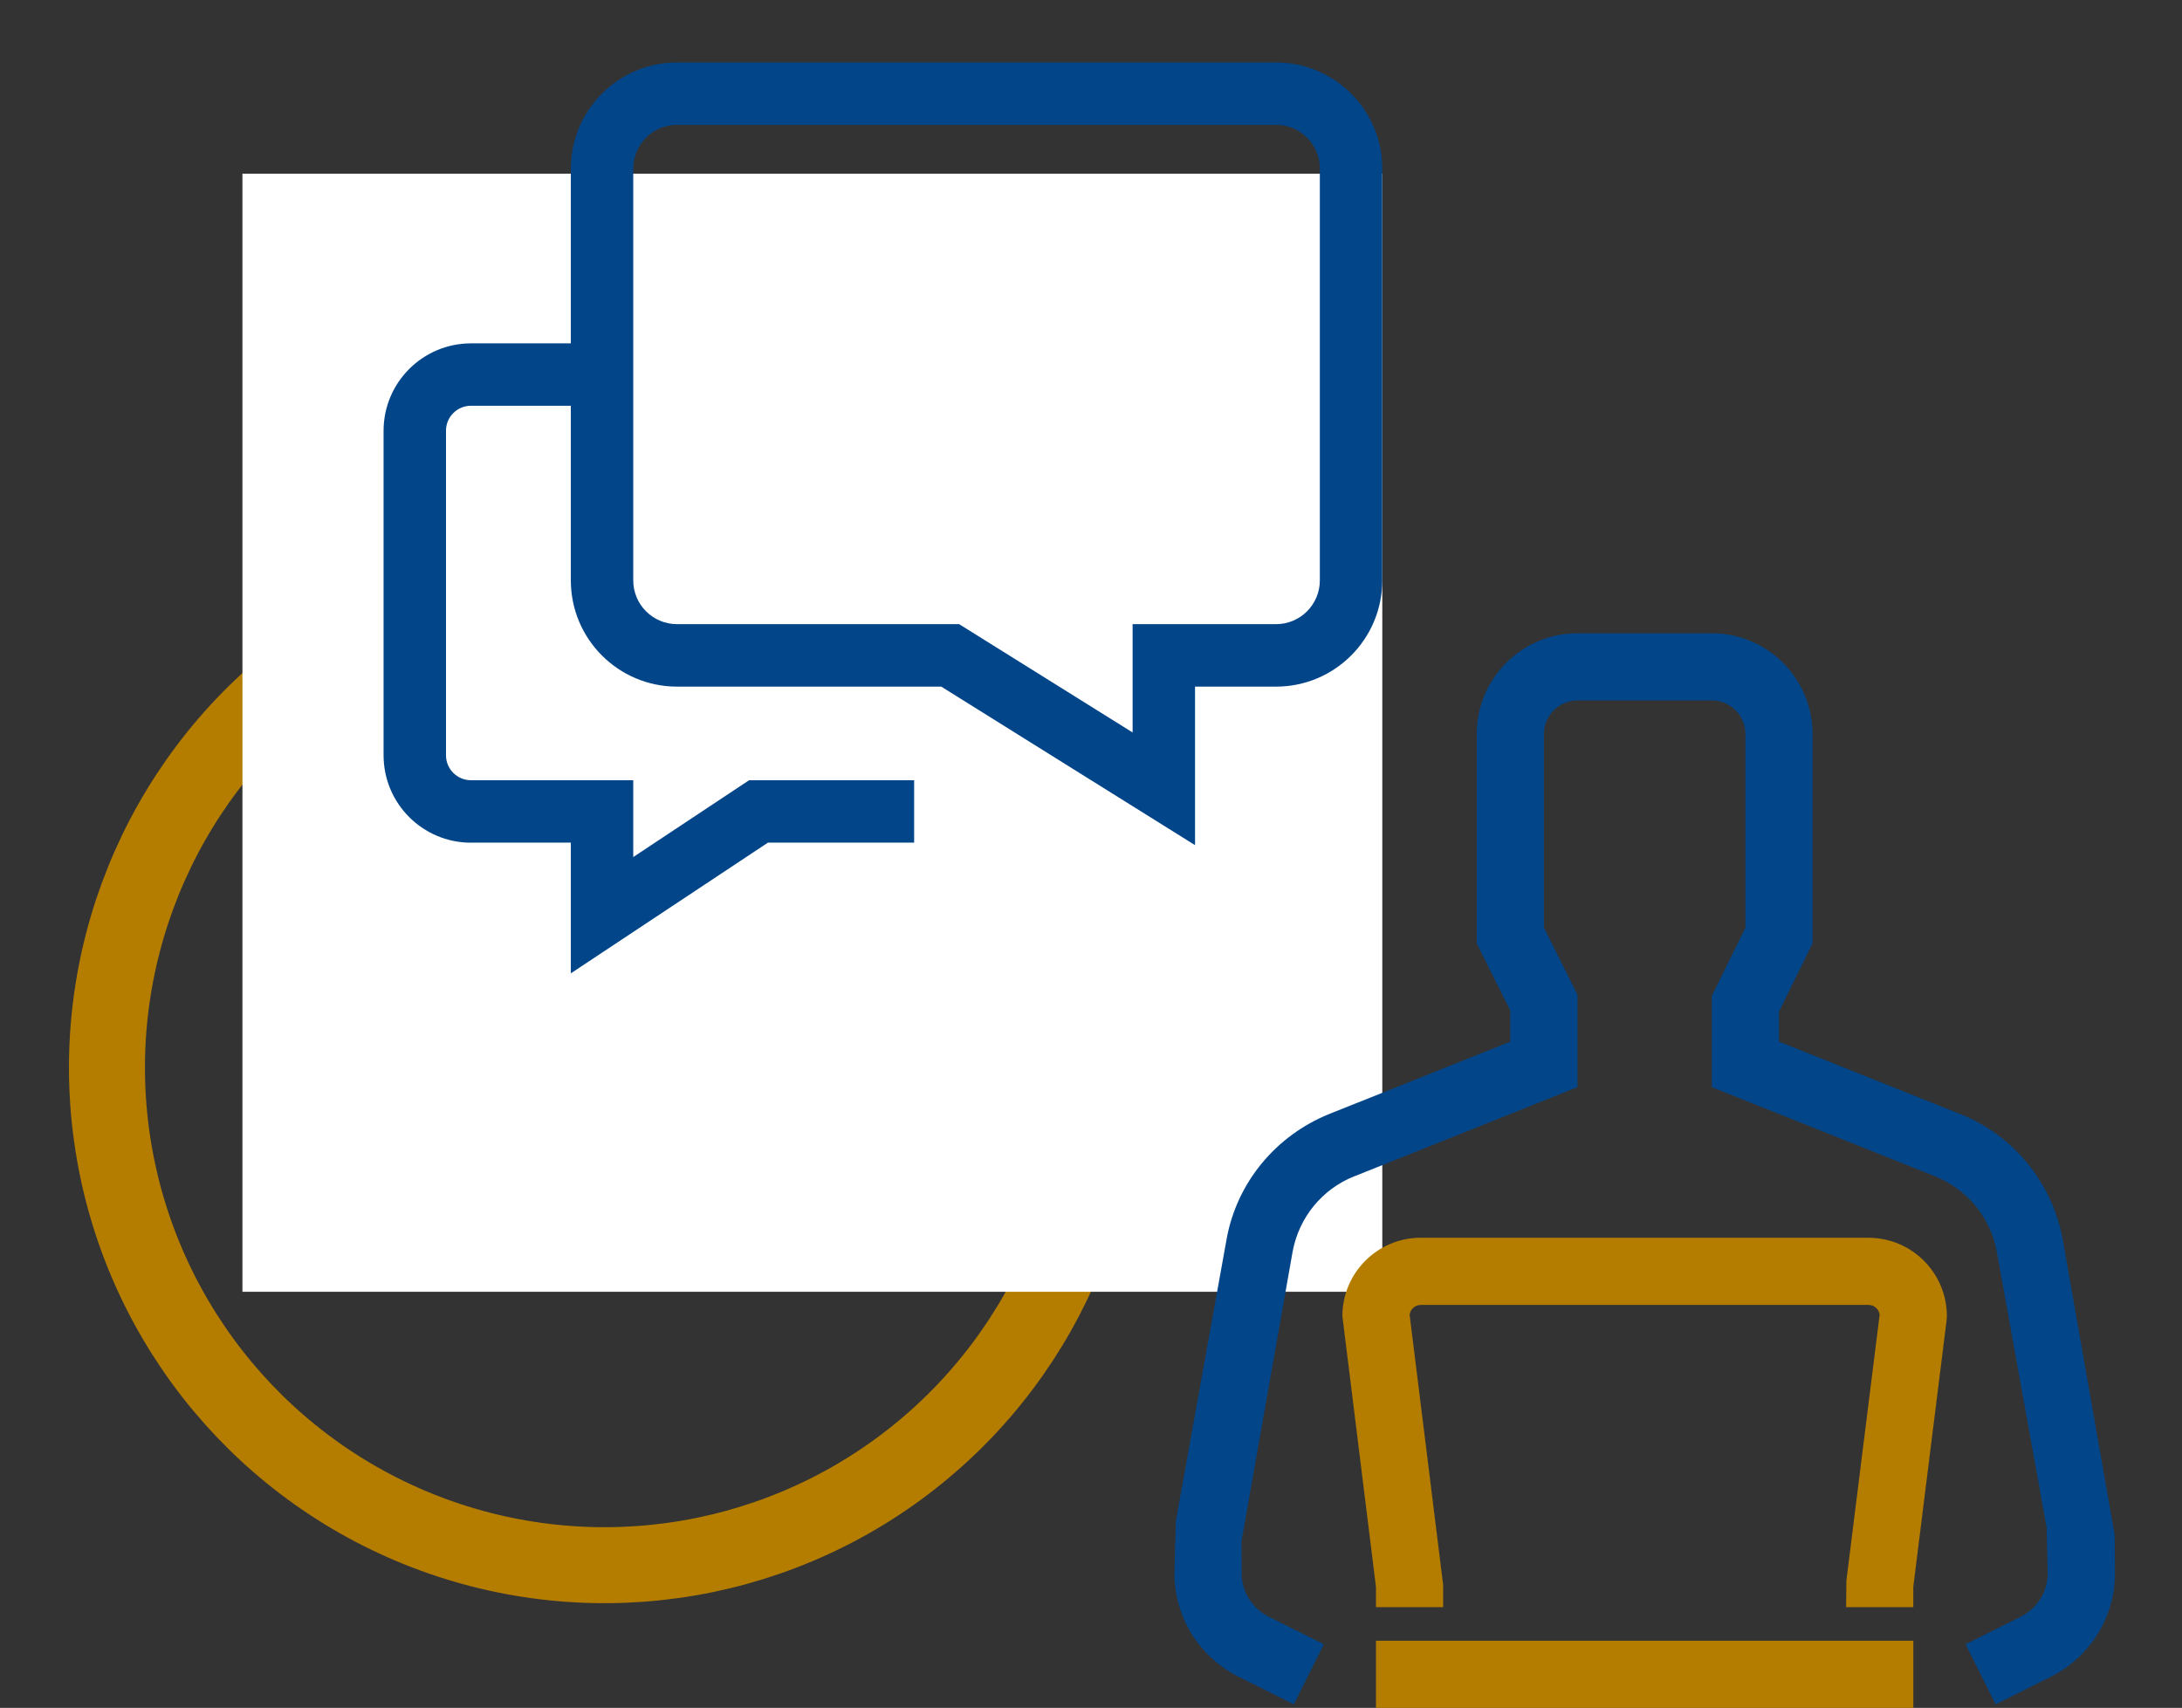
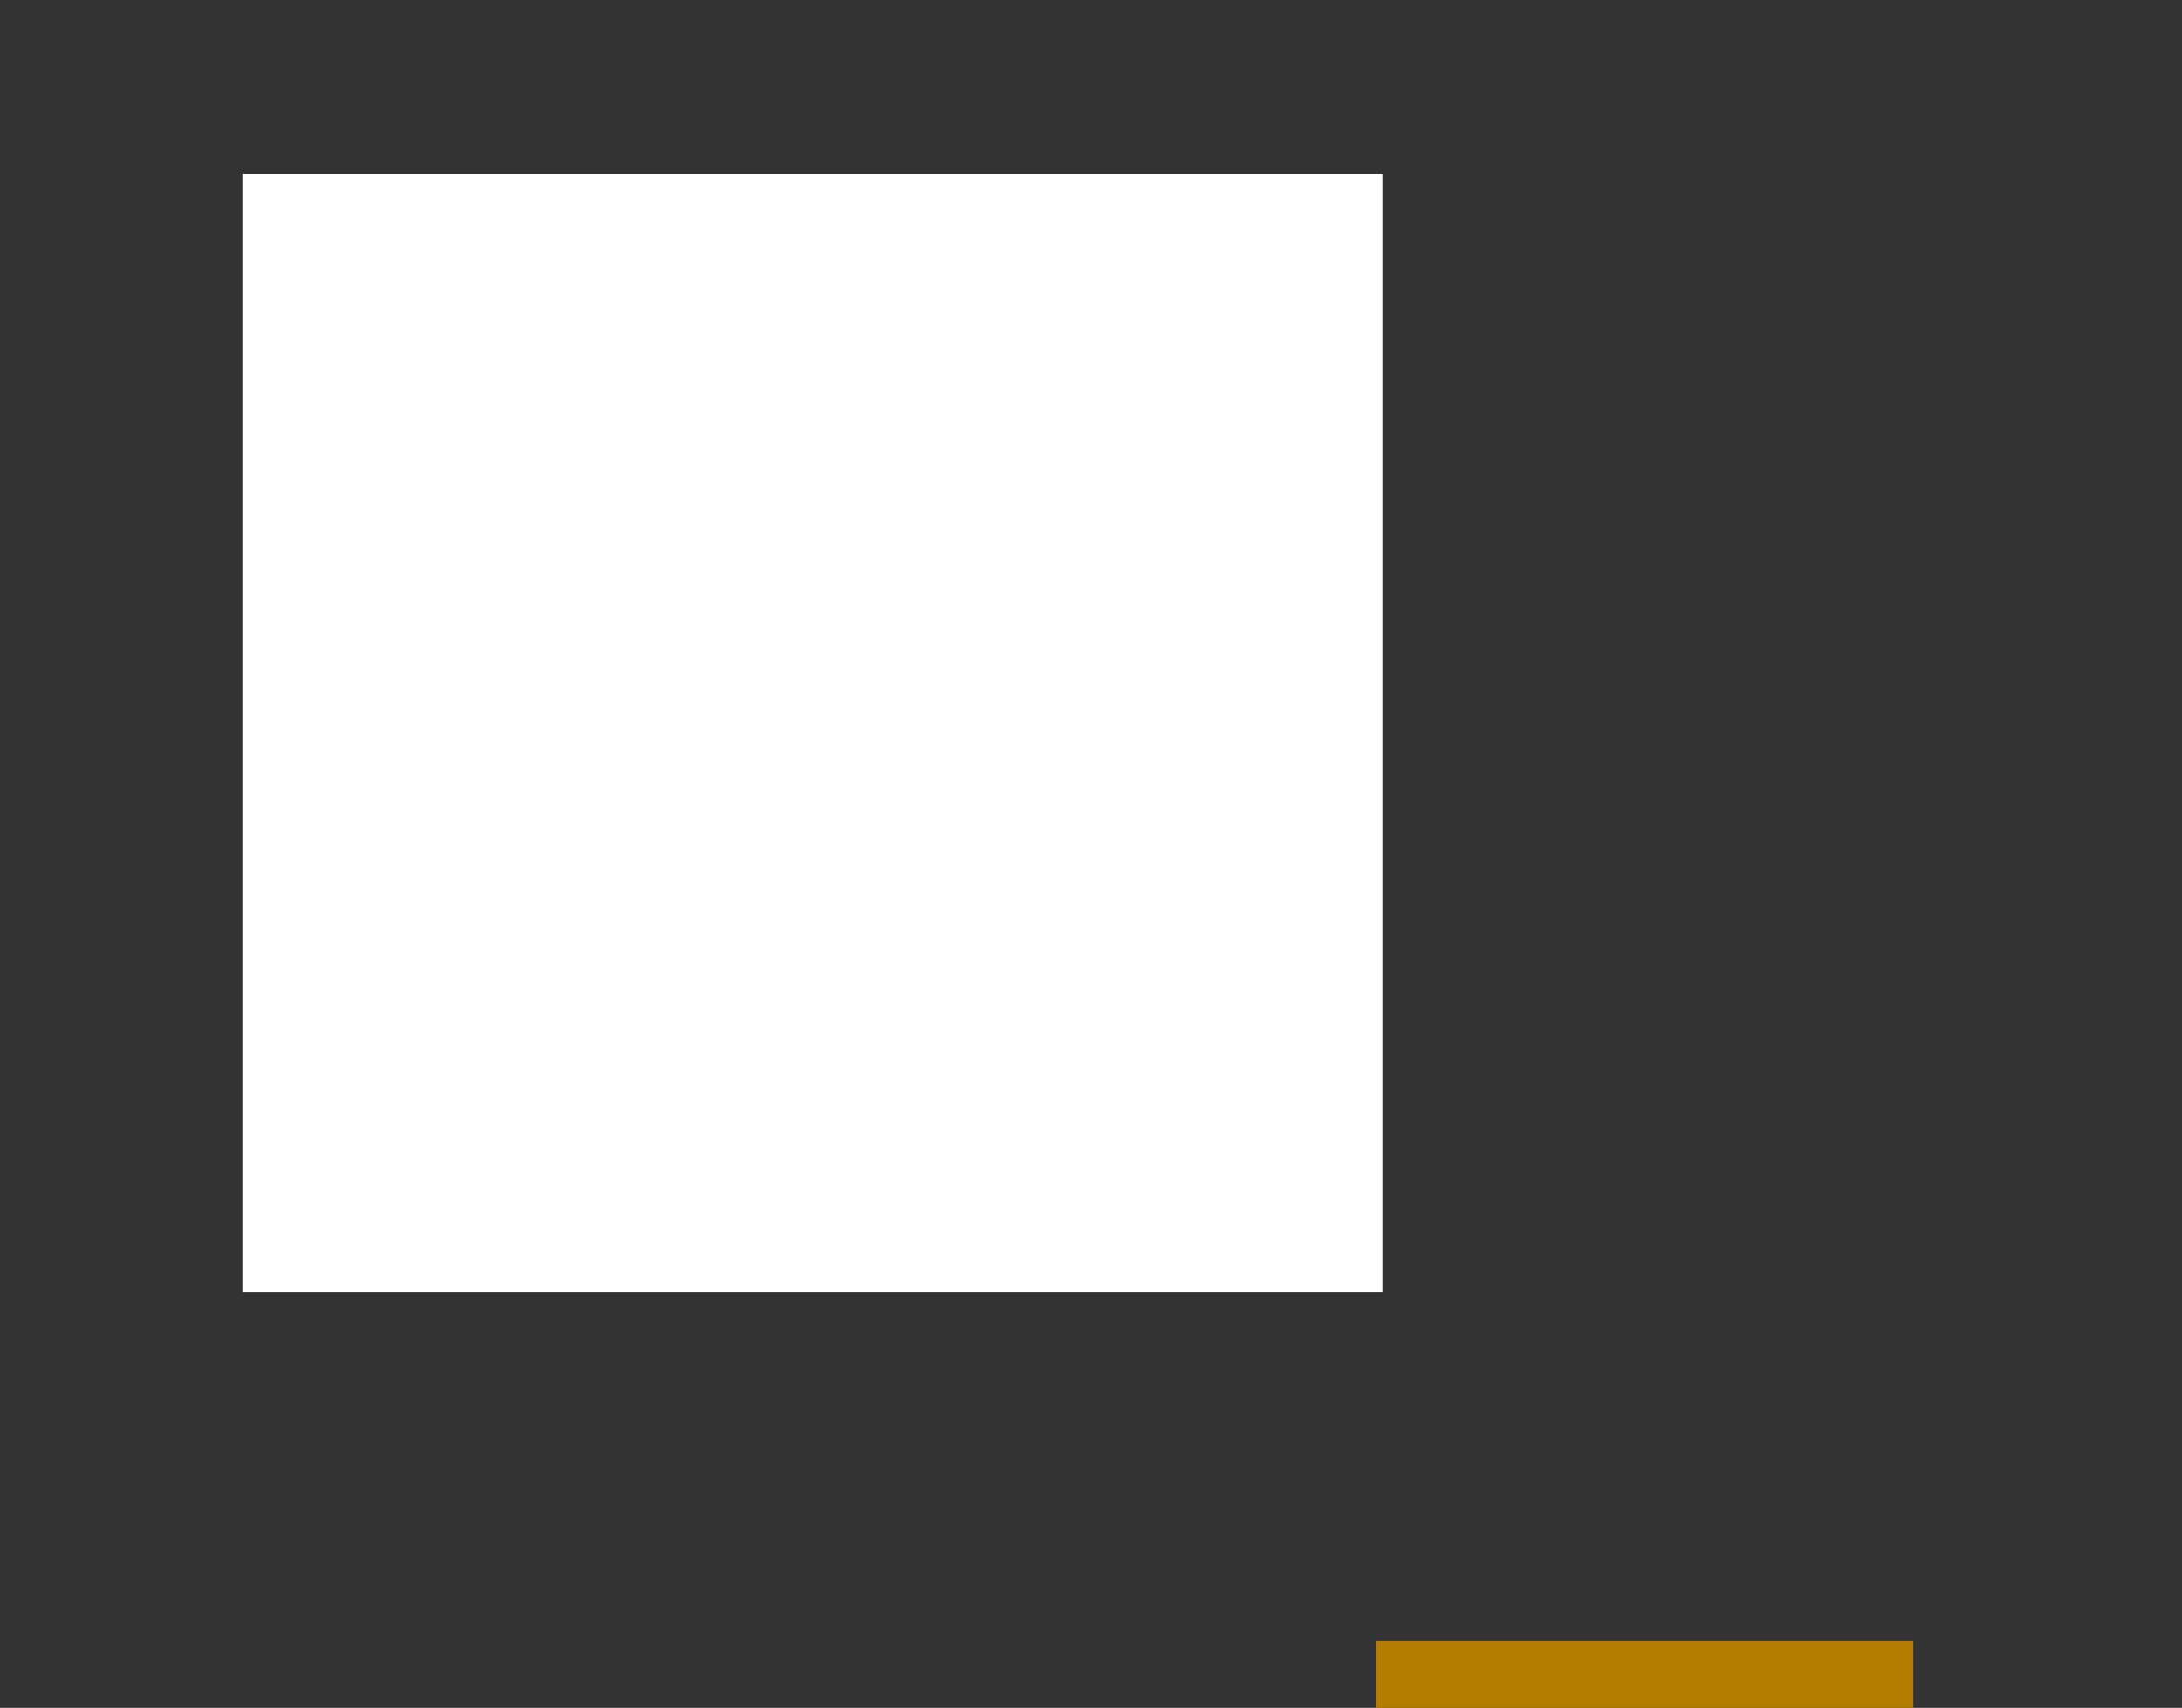
<svg xmlns="http://www.w3.org/2000/svg" width="603" height="472" viewBox="0 0 603 472" fill="none">
  <rect x="0" y="0" width="603" height="472" fill="#333333" stroke="none" />
-   <circle cx="167.061" cy="295.061" r="137.5" transform="rotate(-7.956 167.061 295.061)" stroke="#B47D00" stroke-width="21" />
  <rect x="67" y="48" width="315" height="309" fill="white" />
-   <path d="M584.4 424.267L570.07 342.694C567.165 326.712 556.361 313.792 541.929 307.954L541.623 307.843L491.625 287.87V279.554L500.906 260.704V202.854C500.887 187.484 488.432 175.028 473.062 175.01H435.937C420.567 175.028 408.112 187.484 408.093 202.854V260.731L417.375 279.294V287.879L367.376 307.852C352.638 313.802 341.834 326.721 338.976 342.416L338.929 342.694L324.943 420.378L324.553 434.746C324.553 447.21 331.681 458.014 342.085 463.304L342.271 463.387L357.538 471.017L365.836 454.412L350.568 446.783C346.122 444.528 343.125 439.989 343.125 434.746L343.087 425.947L357.204 345.989C358.949 336.401 365.427 328.652 374.087 325.153L374.272 325.088L435.946 300.446V274.913L426.665 256.351V202.854C426.674 197.73 430.823 193.582 435.946 193.572H473.071C478.195 193.582 482.343 197.73 482.353 202.854V256.378L473.071 275.229V300.446L534.745 325.088C543.59 328.661 550.069 336.411 551.795 345.831L551.823 345.998L565.578 422.058L565.893 434.755C565.893 434.764 565.893 434.773 565.893 434.783C565.893 438.486 564.39 441.836 561.967 444.259C560.965 445.261 559.805 446.106 558.533 446.755L543.191 454.422L551.489 471.026L566.766 463.397C577.346 458.023 584.474 447.229 584.474 434.764V434.755L584.4 424.267Z" fill="#024589" />
  <path d="M528.75 453.438H380.25V472H528.75V453.438Z" fill="#B47D00" />
-   <path d="M392.622 342.062H516.378L516.369 342.072C528.323 342.09 538.013 351.78 538.022 363.734L537.948 364.885L528.741 438.56V444.166H510.178L510.252 436.824L519.441 363.344V363.326C519.246 361.813 517.947 360.634 516.378 360.634H392.622C391.053 360.634 389.754 361.813 389.55 363.344L398.813 437.975V444.156H380.25V438.55L370.969 363.716C370.978 351.761 380.668 342.081 392.622 342.062Z" fill="#B47D00" />
-   <path d="M130.15 232.875H157.75V268.997L212.217 232.875H252.625V215.625H207.016L175 236.86V215.625H130.15C126.338 215.625 123.25 212.538 123.25 208.725V119.034C123.25 115.222 126.338 112.134 130.15 112.134H157.75V160.425C157.767 176.623 170.894 189.742 187.084 189.759H260.12L330.25 233.565V189.759H352.658C368.855 189.742 381.974 176.614 381.991 160.425V46.601C381.974 30.404 368.847 17.285 352.658 17.268H187.084C170.886 17.285 157.767 30.412 157.75 46.601V94.893H130.15C116.816 94.91 106.017 105.717 106 119.043V208.743C106.017 222.077 116.816 232.875 130.15 232.893V232.875ZM175 46.584C175.009 39.908 180.416 34.5 187.084 34.5H352.658C359.333 34.509 364.741 39.917 364.741 46.584V160.408C364.733 167.084 359.325 172.492 352.658 172.492H313V202.429L265.062 172.492H187.084C180.408 172.483 175 167.075 175 160.408V46.584Z" fill="#024589" />
</svg>